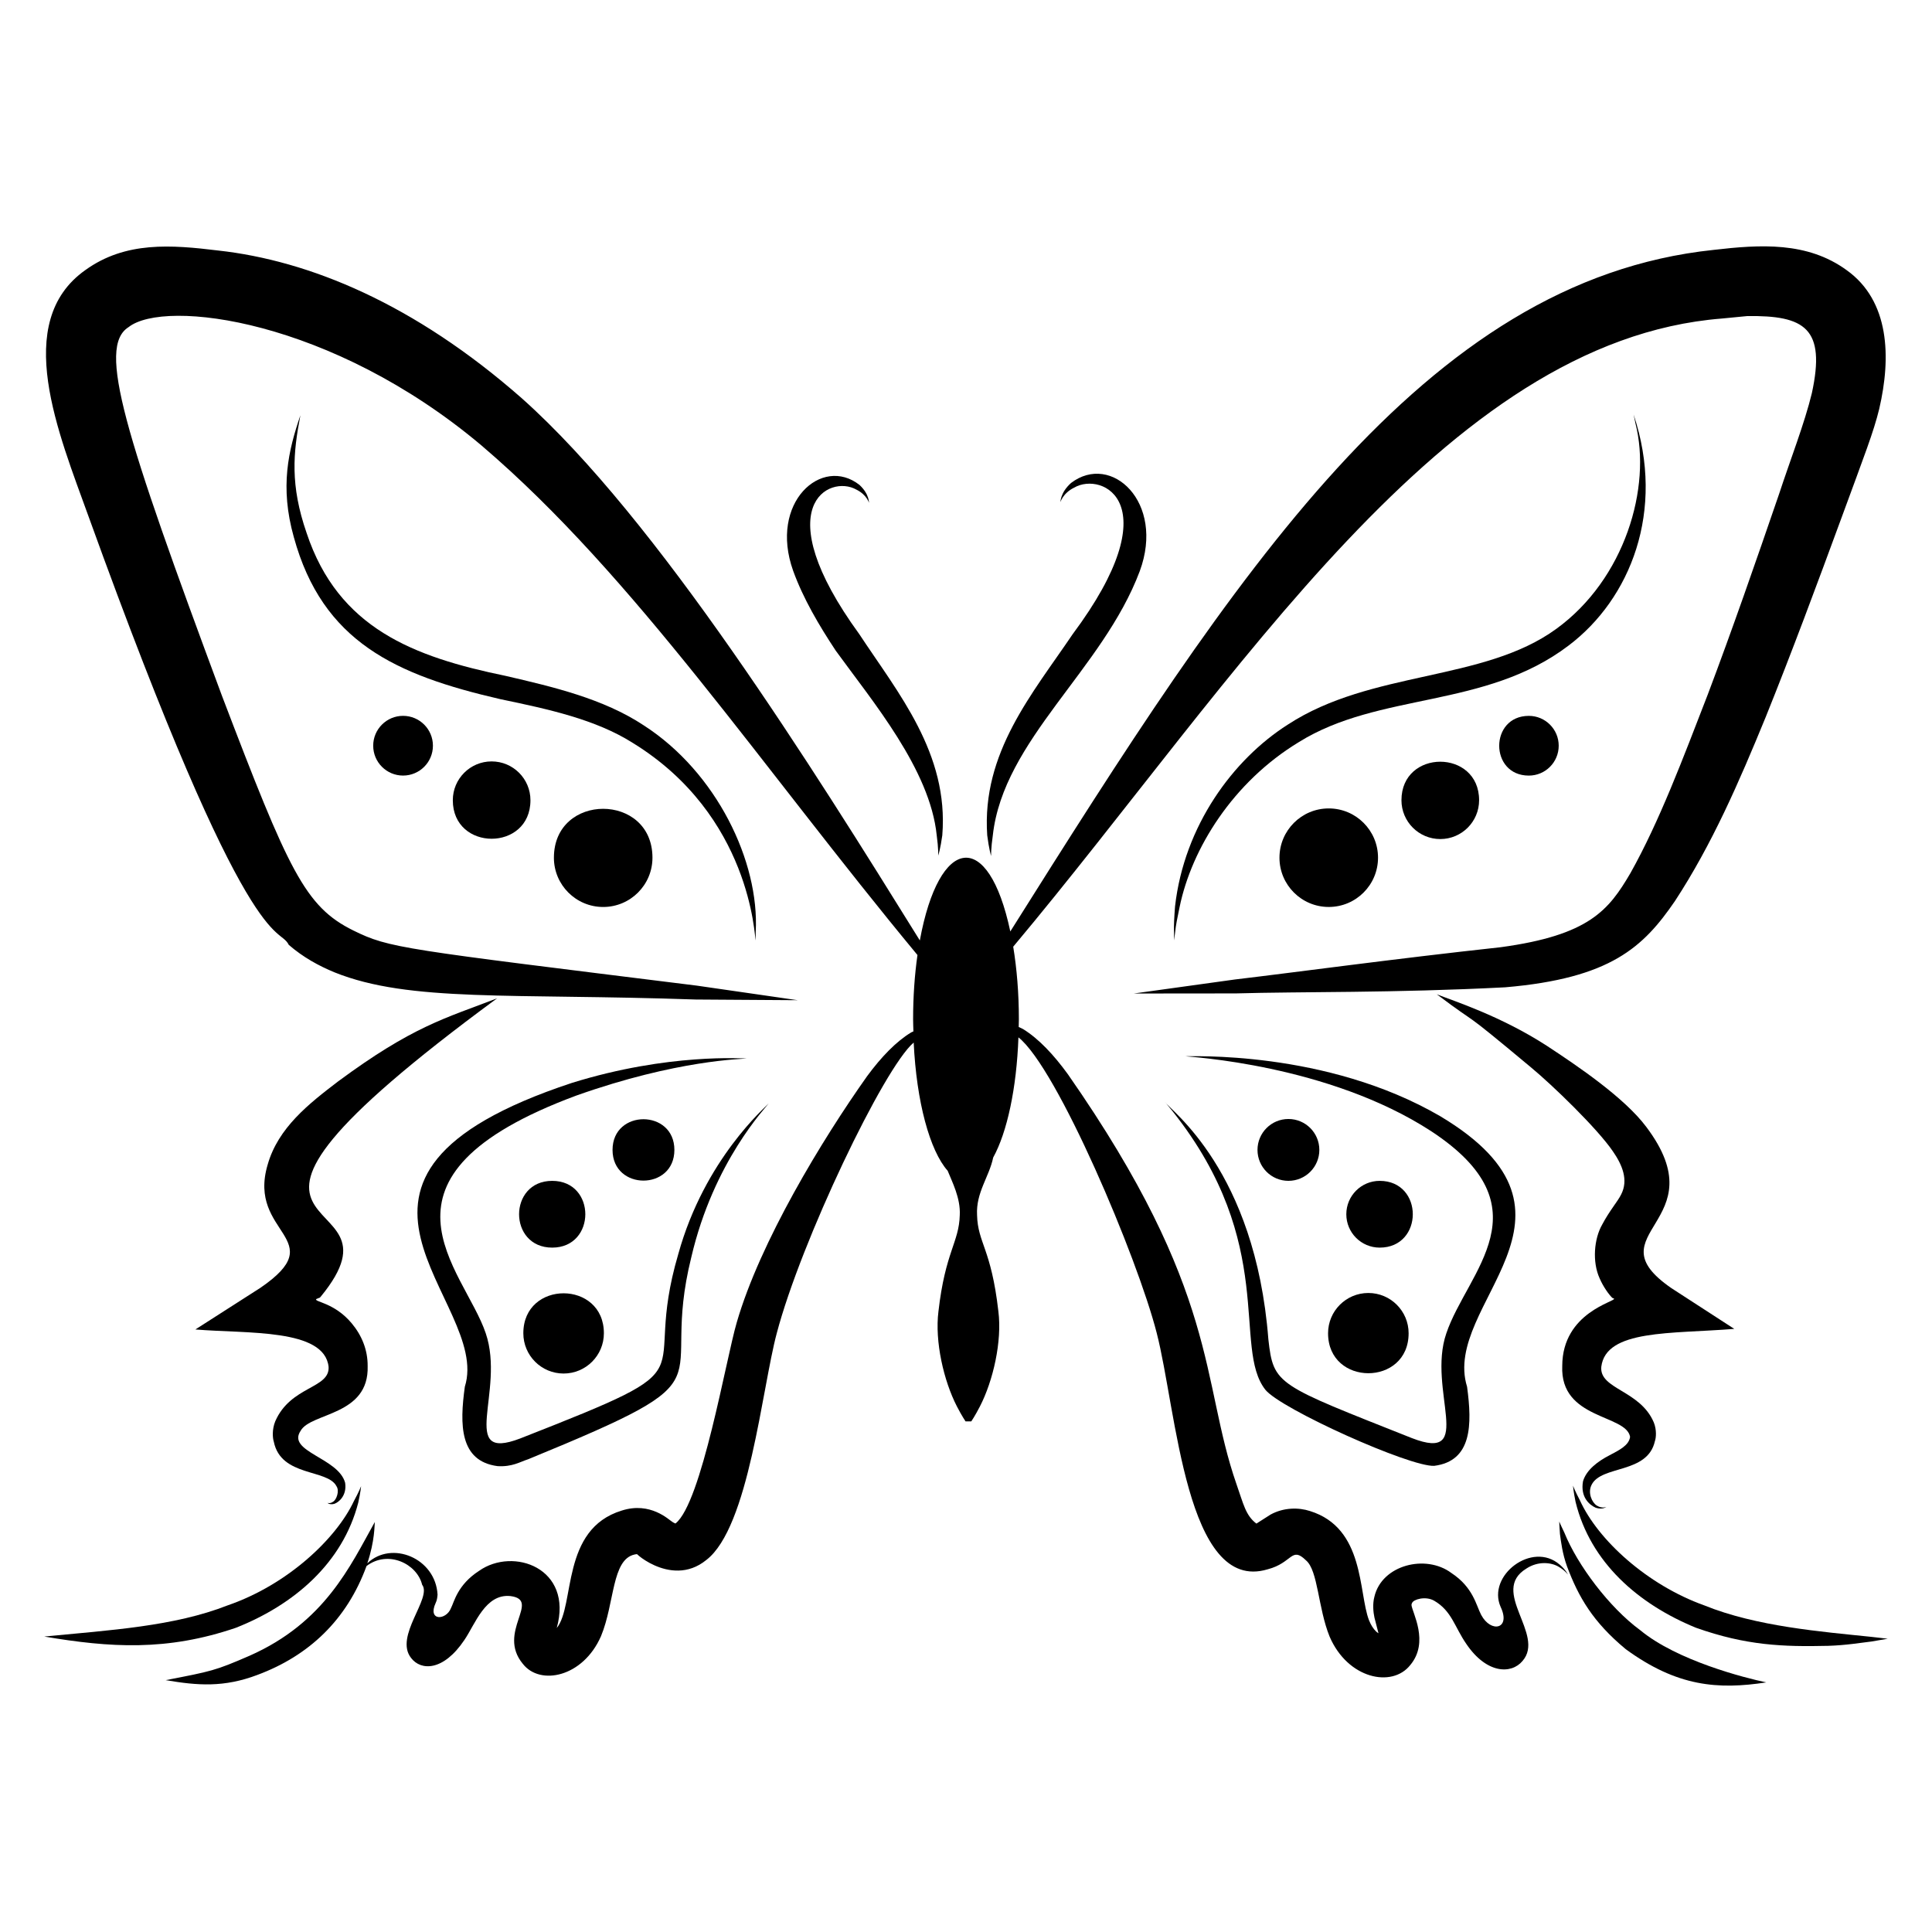
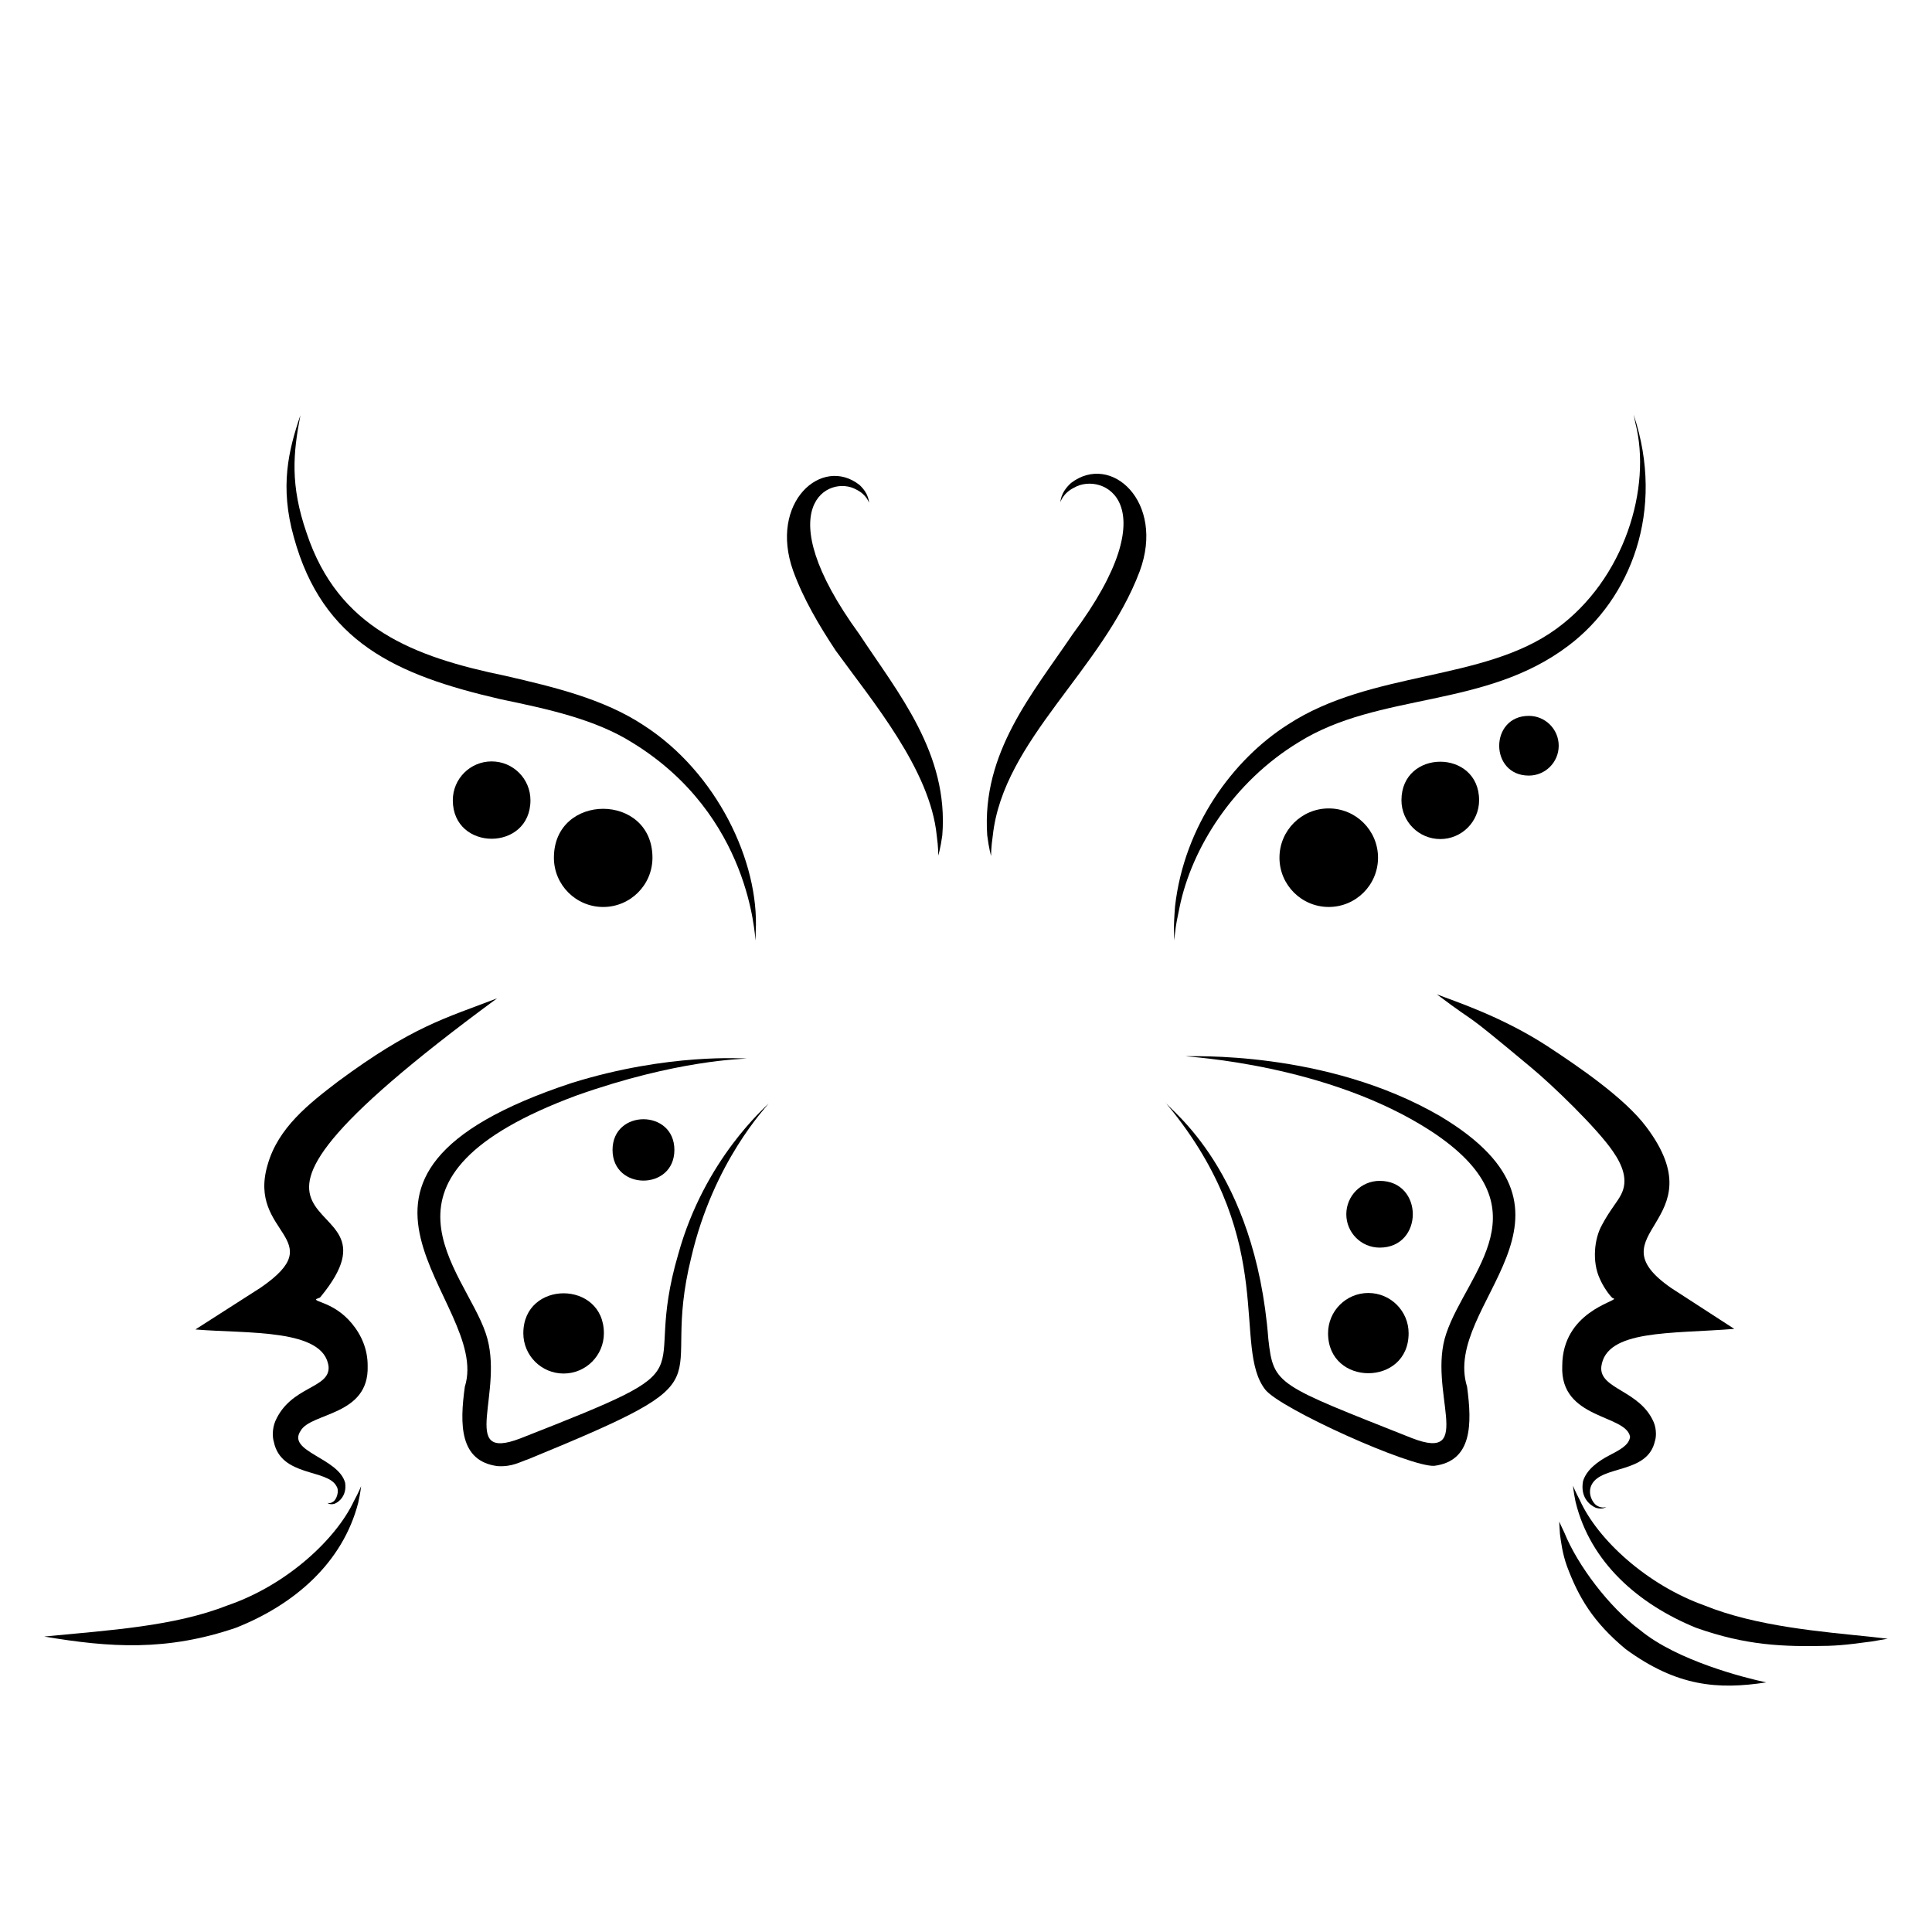
<svg xmlns="http://www.w3.org/2000/svg" fill="#000000" width="800px" height="800px" version="1.1" viewBox="144 144 512 512">
  <g>
    <path d="m603.6 496.17-16.688-10.816c-21.27-14.695 12.551-17.285-6.652-42.742-5.75-7.68-18.066-16.043-26.336-21.465-12.328-7.981-24.883-11.945-29.16-13.648 12.535 9.434 4.84 2.578 24.984 19.387 5.676 4.688 17.547 16.168 21.668 22.207 2.492 3.594 4.195 7.606 2.195 11.473-0.934 1.887-3.027 4.203-5.012 7.953-2.164 3.762-2.68 9.887-0.68 14.258 0.922 2.16 2.453 4.324 3.371 5.184l0.441 0.18c0.719 0.762-13.695 3.562-13.719 17.852-0.609 14.23 16.91 12.785 17.977 18.773-0.273 2.285-2.906 3.551-5.481 4.914-2.957 1.527-6.074 3.777-6.992 6.867-0.75 4.219 1.691 6.269 3.371 7.023 1.969 0.641 2.871-0.336 2.84-0.215 0.062-0.082-1.09 0.566-2.555-0.359-1.305-0.816-2.469-3.41-1.367-5.531 2.648-5.223 14.812-2.809 16.762-11.547 0.312-0.852 0.516-2.973-0.301-4.981-3.637-8.57-14.461-8.738-13.906-14.727 1.242-9.941 18.453-8.684 35.238-10.039z" />
    <path d="m595.64 569.44c-15.105-5.41-28.168-17.312-32.945-27.828-1.277-2.406-1.836-3.894-1.836-3.894s0.117 1.57 0.688 4.316c3.93 16.051 16.641 27.086 31.875 33.328 13.375 4.746 23.176 5.074 35.051 4.801 4.785-0.145 8.734-0.824 11.488-1.145 2.738-0.465 4.309-0.734 4.309-0.734s-1.582-0.184-4.348-0.5c-13.074-1.363-30.492-2.734-44.281-8.344z" />
    <path d="m578.68 576.02c-8.18-5.992-16.621-17.23-20.098-25.828-0.914-1.852-1.359-2.965-1.359-2.965s0.008 1.191 0.18 3.301c0.285 2.07 0.629 5.133 1.875 8.582 3.047 8.125 6.844 14.711 15.551 21.93 13.633 9.965 24.492 10.766 37.254 8.812-5.625-1.176-23.648-5.746-33.402-13.832z" />
-     <path d="m557.32 558.63c-7.262-6.305-19.309 2.906-15.637 11.215 2.785 5.898-2.555 7.012-5.156 2.117-1.344-2.535-2.09-7.281-7.891-11.098-6.781-5.078-18.453-2.148-20.406 6.289-0.516 1.918-0.297 4.117 0.016 5.535 0.449 1.863 0.848 3.191 1.066 4.141-0.223-0.156-0.477-0.297-0.652-0.492-0.727-0.715-1.34-1.664-1.863-2.961-2.832-7.391-1.098-24.418-15.637-28.934-3.012-0.98-6.961-0.98-10.469 0.945-0.137 0.09 0.836-0.527-3.731 2.383-2.883-2.188-3.441-5.242-5.316-10.562-9.539-27.488-4.231-50.574-44.656-108.54-3.754-5.168-7.731-9.402-11.863-11.953-0.391-0.234-0.77-0.352-1.156-0.547 0.012-0.688 0.043-1.359 0.043-2.055 0-6.922-0.547-13.441-1.5-19.227 59.453-70.953 114.09-160.64 187.79-166.47l6.731-0.652c15.246-0.207 20.875 3.199 17.129 20.426-1.918 7.953-5.754 17.781-8.699 26.762-6.262 18.246-12.473 36.129-18.914 53.176-6.551 16.898-12.785 33.57-20.473 47.27-5.734 9.766-10.863 16.43-34.367 19.625-28.828 3.144-53.504 6.543-70.473 8.555-17.043 2.363-26.781 3.715-26.781 3.715s9.832-0.012 27.043-0.027c17.258-0.504 41.621-0.082 71.371-1.617 27.988-2.394 36.645-10.656 44.996-22.84 9.82-15.008 16.977-31.488 24.031-48.695 6.938-17.215 13.586-35.109 20.258-53.262 5.941-16.203 8.367-22.336 9.859-28.484 3.199-13.719 2.754-28.637-8.629-36.77-10.441-7.609-22.938-6.805-35.262-5.371-76.969 8.086-126.78 85.891-186.38 180.62-5.793-27.34-18.867-25.488-23.977 2.379-28.367-45.68-69.484-111.59-105.44-143.64-28.551-25.125-56.414-36.531-80.48-39.191-12.41-1.512-24.57-2.508-35.234 5.184-19.531 13.809-7.086 43.25 0.883 65.367 42.887 118.75 50.359 108.05 53.031 113.45 3.805 3.305 7.953 5.566 12.156 7.301 19.836 7.977 47.004 5.496 95.664 7.188 17.207 0.117 27.039 0.18 27.039 0.18s-9.734-1.406-26.766-3.867c-78.398-9.75-81.344-9.863-91.004-14.617-12.785-6.32-17.094-15.773-34.797-62.195-25.895-69.699-33.082-92.406-24.766-97.676 9.594-7.621 53.855-2.078 93.535 31.336 40.617 34.652 74.02 84.918 115.55 135.05-0.742 5.219-1.156 10.973-1.156 17.027 0 1.094 0.055 2.141 0.082 3.211-0.203 0.105-0.398 0.156-0.602 0.277-3.957 2.387-7.906 6.484-11.66 11.578-11.926 16.82-28.375 43.926-34.559 65.293-2.852 9.688-9.293 47.785-16.223 53.254 0.043 0.043-0.375-0.109-0.836-0.414-0.906-0.523-5.785-5.445-13.41-3.004-16.199 4.949-12.316 25.102-17.23 31.129 4.434-15.918-11.543-21.523-20.559-15.168-5.781 3.723-6.633 8.305-7.469 9.887-1.27 3.277-6.297 3.5-4.051-1.383 0.312-0.621 0.434-1.379 0.492-2.184-0.516-9.672-12.164-14.453-18.613-8.305 2.008-5.973 1.891-10.168 1.984-10.941-6.492 11.625-13.23 26.613-33.188 35.438-9.227 4.012-10.121 4.113-22.227 6.469 8.48 1.445 15.457 1.973 24.332-1.398 13.652-5.09 23.672-14.578 28.887-28.84 5.719-4.344 13.402-0.59 14.738 4.953 2.715 3.519-7.481 13.68-2.918 19.414 2.578 3.398 8.527 3.559 14.121-4.781 2.856-4.168 5.535-12.32 12.203-11.629 8.246 1.062-3.731 9.547 3.297 17.977 4.566 5.848 15.949 3.516 20.703-7.356 3.656-8.828 2.812-20.32 8.91-21.641 0.742-0.211 1.039 0.043 0.996 0.027-2.906-2.215 8.285 9.336 17.984 1.441 11.305-8.633 14.746-45.391 18.68-60.09 6.434-24.414 28.375-70.344 36.293-77.047 0.742 15.727 4.266 28.637 9.004 33.98 1.156 2.894 3.449 7.242 3.207 11.754-0.195 7.25-3.844 9.703-5.648 25.496-1.016 8.016 1.414 18.449 4.887 25.191 1.297 2.519 2.289 3.969 2.289 3.969h1.527s0.992-1.449 2.289-3.969c3.481-6.754 5.898-17.215 4.887-25.191-1.91-16.715-5.445-18.023-5.648-25.496-0.324-6.008 3.211-10.125 4.273-15.266 3.691-6.699 6.203-18.309 6.691-31.844 10.281 8.117 31.527 58.328 36.633 78.301 5.285 20.383 7.758 69.188 29.406 62.672 6.617-1.711 6.266-6.188 10.164-2.375 3.203 2.668 3.18 12.633 6.262 20.211 4.824 11.211 16.551 13.637 21.363 7.547 5.16-6.133 0.488-13.98 0.332-15.934 0.043-0.168 0.039-0.387 0.172-0.547 0.344-0.926 3.539-1.891 5.828-0.586 4.695 2.715 5.402 6.949 8.562 11.496 5.336 7.863 11.863 8.059 14.859 4.488 6.152-7.039-8.781-18.477 1-24.48 3.184-2.109 6.676-1.613 8.488-0.551 1.895 1.07 2.559 2.215 2.625 2.125-0.094 0.078-0.5-1.152-2.281-2.664z" />
    <path d="m556.43 310.66c-19.289 14.051-49.031 10.918-71.152 25.371-14.508 9.23-27.453 26.801-29.879 48.172-0.215 2.883-0.344 5.125-0.27 6.668 0.016 1.531 0.02 2.348 0.02 2.348s0.102-0.809 0.297-2.328c0.133-1.52 0.566-3.723 1.156-6.484 3.199-15.586 14.164-33.156 31.578-43.723 21.367-13.34 49.441-8.812 71.535-25.621 16.336-12.348 25.719-35.656 17.211-61.203 0 0 0.168 0.801 0.48 2.301 4.348 16.969-2.805 41.328-20.977 54.5z" />
    <path d="m509.19 371.3c0 7.211-5.848 13.055-13.059 13.055-7.211 0-13.059-5.844-13.059-13.055 0-7.215 5.848-13.059 13.059-13.059 7.211 0 13.059 5.844 13.059 13.059" />
    <path d="m515.4 356.07c0 5.68 4.606 10.289 10.289 10.289 5.68 0 10.289-4.606 10.289-10.289 0-13.602-20.578-13.621-20.578 0z" />
    <path d="m549.16 349.54c4.371 0 7.914-3.543 7.914-7.914s-3.543-7.914-7.914-7.914c-10.465 0-10.48 15.828 0 15.828z" />
    <path d="m525.72 439.83c-30.418-17.727-66.875-15.793-67.641-15.914 0.762 0.152 37.871 2.09 65.184 19.852 30.91 20.301 9.562 37.207 4.027 53.582-5.168 14.984 7.977 34.414-9.145 27.754-35.812-14.219-36.652-14-38.016-26.176-3.477-44.871-26.043-60.707-27.441-62.934 0 0 0.746 0.906 2.144 2.606 27.895 35.176 15.656 62.52 24.52 73.719 4.18 5.133 38.359 20.5 44.738 20.141 10.035-1.281 10.055-10.922 8.699-20.957-6.856-21.988 36.914-45.352-7.07-71.672z" />
    <path d="m495.95 497.33c0 14.109 21.348 14.133 21.348 0 0-5.894-4.777-10.676-10.676-10.676-5.894 0-10.672 4.781-10.672 10.676z" />
    <path d="m509.63 456.94c-4.887 0-8.844 3.961-8.844 8.848 0 4.887 3.961 8.844 8.844 8.844 11.695 0 11.711-17.691 0-17.691z" />
-     <path d="m493.64 448.74c0 4.527-3.668 8.195-8.195 8.195-4.527 0-8.195-3.668-8.195-8.195 0-4.527 3.668-8.195 8.195-8.195 4.527 0 8.195 3.668 8.195 8.195" />
    <path d="m212.94 485.33-17.164 10.992c13.734 1.16 34.184-0.316 35.305 9.895 0.355 5.809-10.027 5.031-14.129 14.426-0.902 2.176-0.703 4.481-0.391 5.422 1.906 9.391 14.238 7.176 16.609 11.797 0.875 1.281-0.047 3.633-0.875 4.098-0.852 0.637-1.574 0.27-1.555 0.32 0.008-0.086 0.484 0.605 1.84 0.258 1.203-0.398 3.398-2.207 2.883-5.586-1.766-6.648-15.535-8.238-11.789-13.781 2.711-4.871 18.168-3.918 17.758-17.152 0.035-4.301-1.578-8.16-4.211-11.309-4.621-5.559-10.109-5.691-9.398-6.453l0.75-0.305c0.184-0.152-0.086 0.246 0.418-0.312 26.086-31.77-47.652-9.621 46.738-79.07-13.824 5.312-22.391 7.414-42.176 22.051-7.621 5.824-15.863 12.219-18.629 22.059-5.488 18.52 17.277 19.504-1.984 32.652z" />
    <path d="m238.94 542.22c0.613-2.769 0.754-4.363 0.754-4.363s-0.582 1.512-1.902 3.938c-4.598 9.84-17.469 22.141-33.449 27.641-14.191 5.574-31.094 6.562-48.613 8.266 17.449 2.949 32.504 3.93 50.824-2.336 15.457-6.129 28.262-17.176 32.387-33.145z" />
    <path d="m344.24 393.23s0.012-0.809 0.035-2.324c1-18.516-10.348-42.23-29.684-54.684-10.719-7.09-24.066-10.199-36.582-13.105-24.484-5.043-44.348-12.641-52.742-37.836-4.422-12.766-3.578-21.195-1.66-31.23-3.176 9.34-5.496 18.934-1.742 32.289 7.617 27.773 26.992 36.555 54.766 42.953 12.695 2.641 25.203 5.348 35.043 11.574 31.379 19.289 32.309 51.602 32.566 52.363z" />
    <path d="m290.79 371.3c0 7.211 5.848 13.059 13.059 13.059s13.059-5.848 13.059-13.059c-0.004-17.266-26.117-17.289-26.117 0z" />
    <path d="m264 356.07c0 13.602 20.574 13.621 20.574 0 0-5.68-4.606-10.289-10.289-10.289-5.68 0-10.285 4.606-10.285 10.289z" />
-     <path d="m258.73 341.62c0 4.371-3.543 7.914-7.914 7.914-4.371 0-7.914-3.543-7.914-7.914s3.543-7.914 7.914-7.914c4.371 0 7.914 3.543 7.914 7.914" />
    <path d="m341.89 424.51c-0.762 0.051-20.625-1.516-46.324 6.469-76.32 25.211-21.129 57.621-28.379 80.512-1.395 10.066-1.402 19.727 8.672 21.047 3.891 0.234 5.875-1.098 8.145-1.836 56.051-23 34.285-17.598 43.188-53.477 5.914-25.461 19.879-39.809 20.52-40.824-0.668 0.867-16.969 14.672-23.961 39.949-10.363 35.238 11.094 28.062-41.879 48.852-16.652 6.383-3.902-12.461-9.141-27.859-5.668-16.977-34.363-41.332 23.98-63 26.82-9.523 44.203-9.672 45.18-9.832z" />
    <path d="m293.36 508c5.894 0 10.676-4.777 10.676-10.672 0-14.109-21.348-14.133-21.348 0 0 5.894 4.777 10.672 10.672 10.672z" />
-     <path d="m290.34 456.94c-11.695 0-11.711 17.691 0 17.691 11.695 0 11.711-17.691 0-17.691z" />
    <path d="m306.33 448.74c0 10.836 16.391 10.852 16.391 0 0-10.836-16.391-10.852-16.391 0z" />
    <path d="m406.65 370.84s-0.047-2.035 0.457-5.457c2.801-25.352 29.137-43.883 38.941-70.023 6.754-18.297-7.566-31.484-18.203-23.371-3 2.688-2.762 5.219-2.863 5.098 0.035 0.117 0.605-2.356 3.691-3.863 7.441-4.336 25.469 4.125-0.406 38.844-10.625 15.742-24.145 31.363-22.641 53.297 0.445 3.555 1.023 5.477 1.023 5.477z" />
    <path d="m365.48 316.43c9.711 13.41 25.004 31.512 26.762 48.957 0.465 3.363 0.402 5.356 0.402 5.356s0.598-1.879 1.074-5.371c1.758-21.711-11.711-37.695-21.988-53.305-24.746-34.008-7.922-42.418-0.77-38.309 2.832 1.391 3.32 3.59 3.363 3.488-0.109 0.105 0.211-2.148-2.535-4.723-9.984-7.871-24.062 4.637-17.598 22.734 2.699 7.438 6.859 14.473 11.289 21.172z" />
  </g>
</svg>